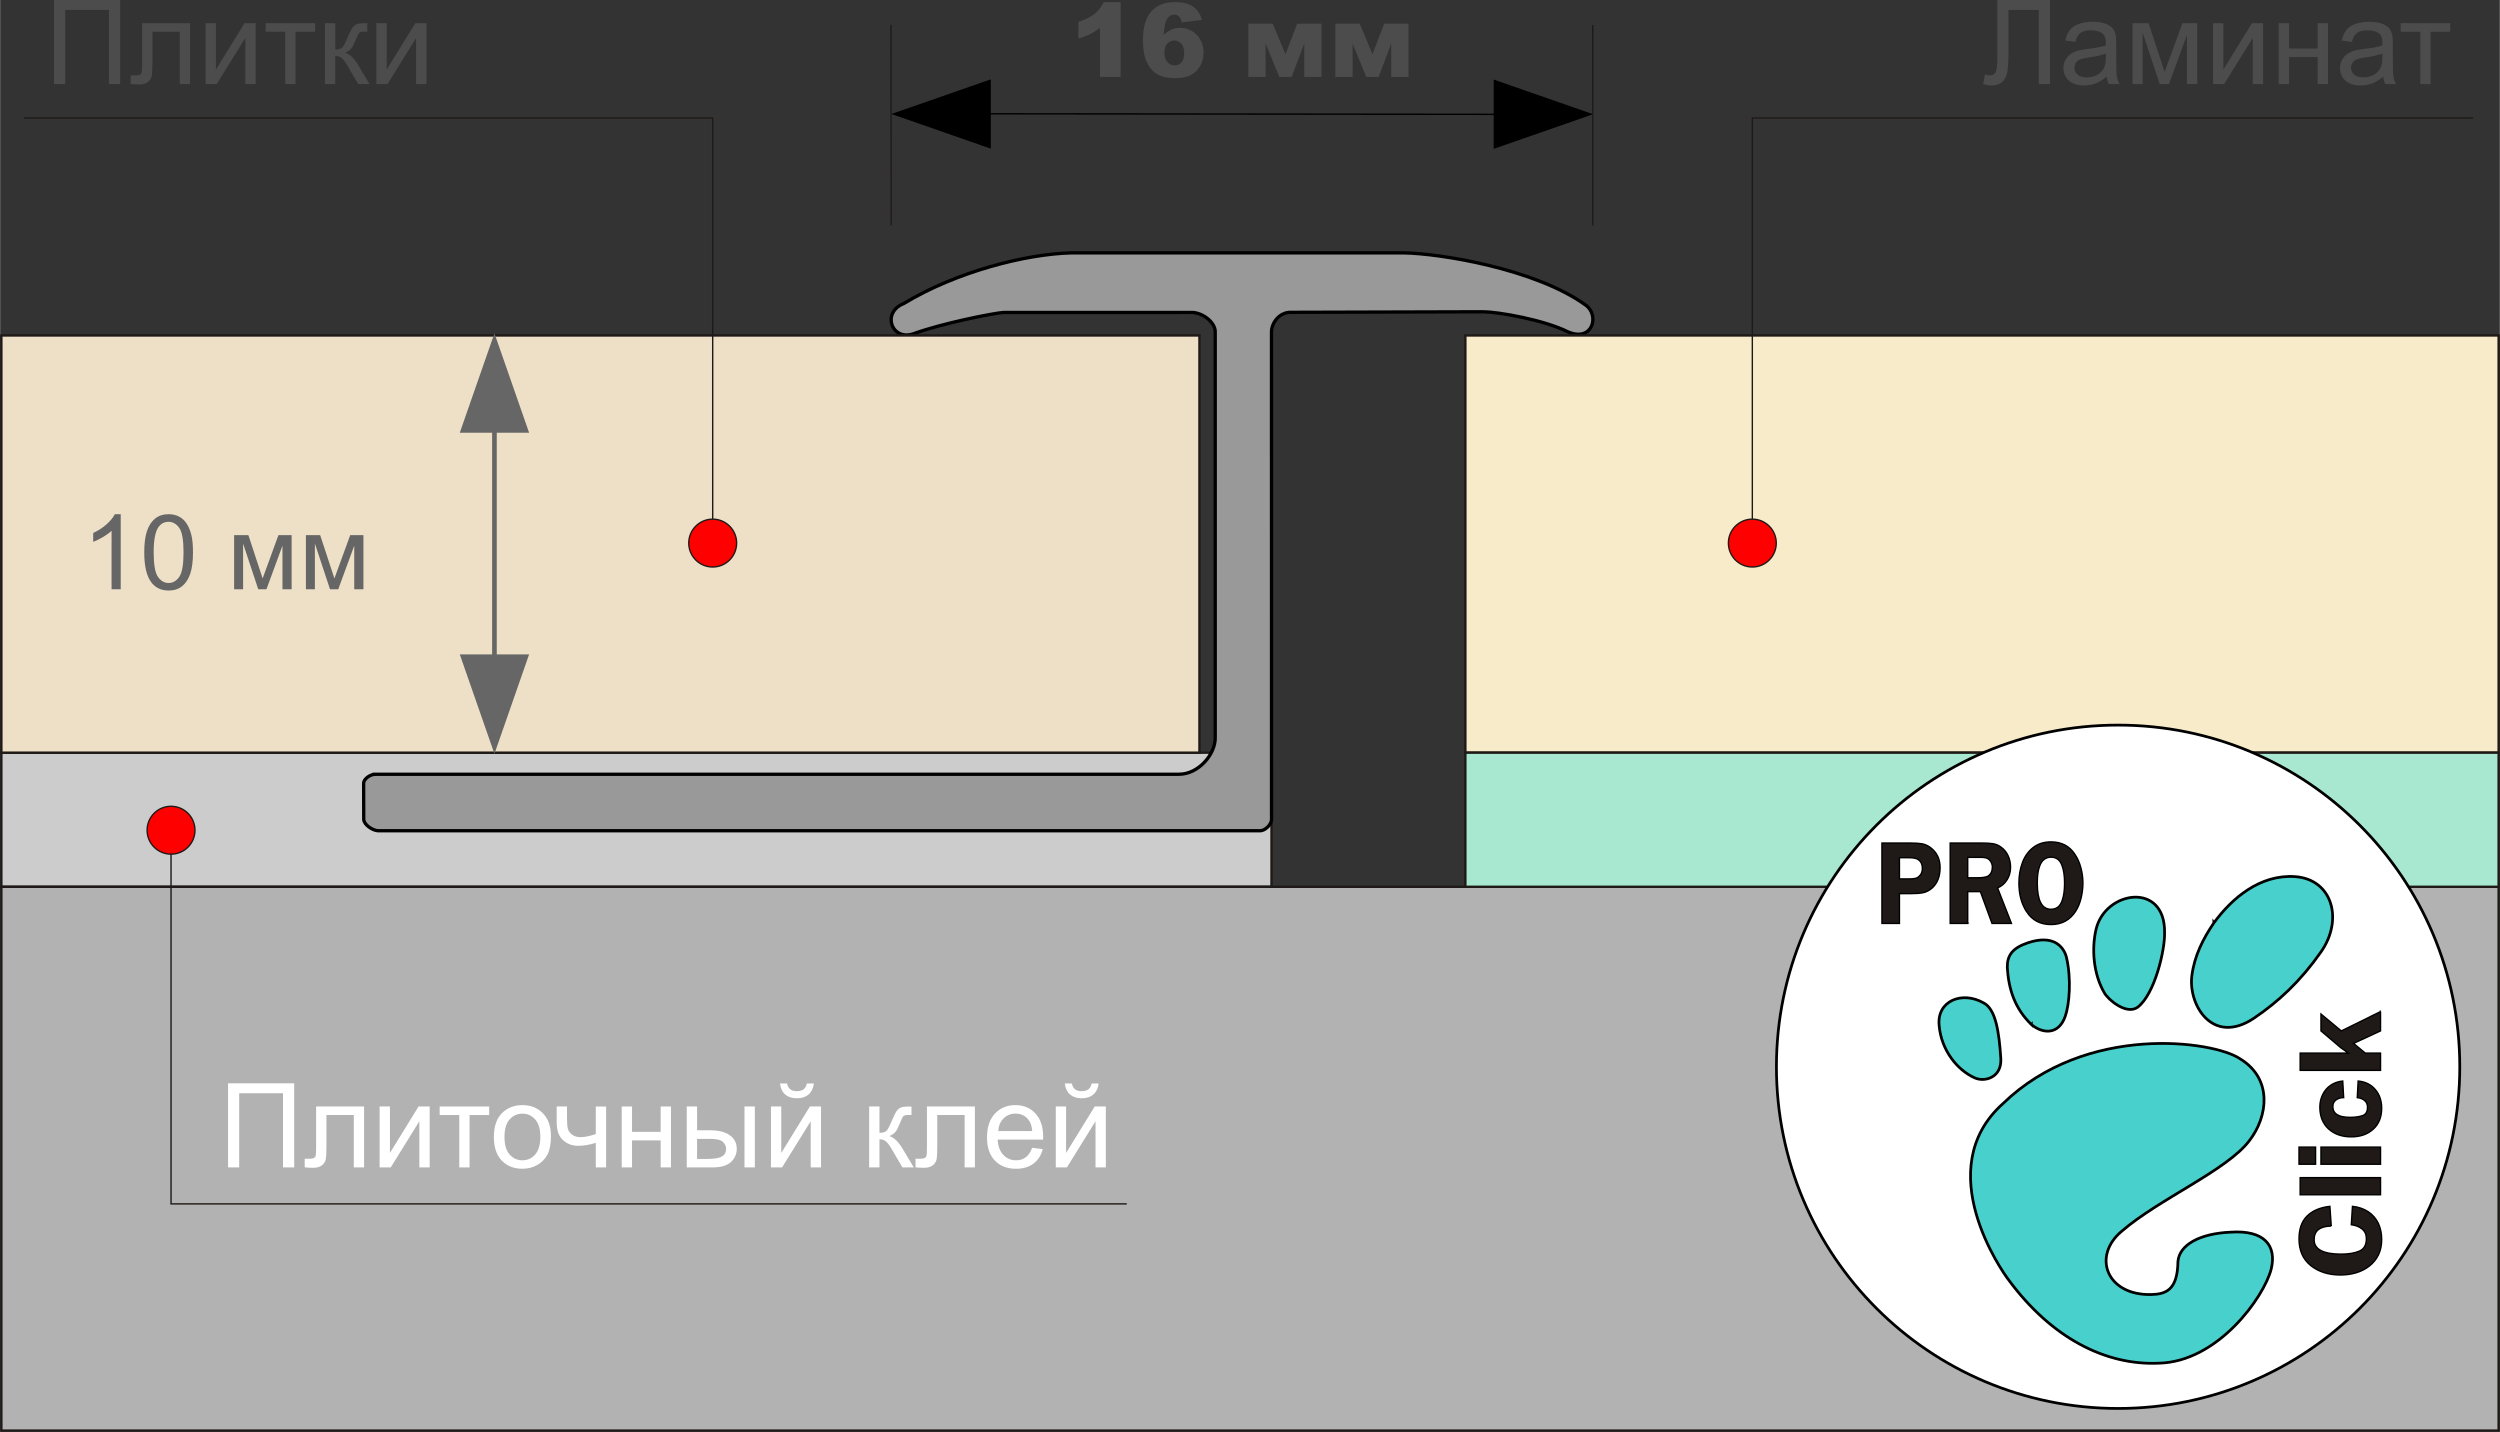
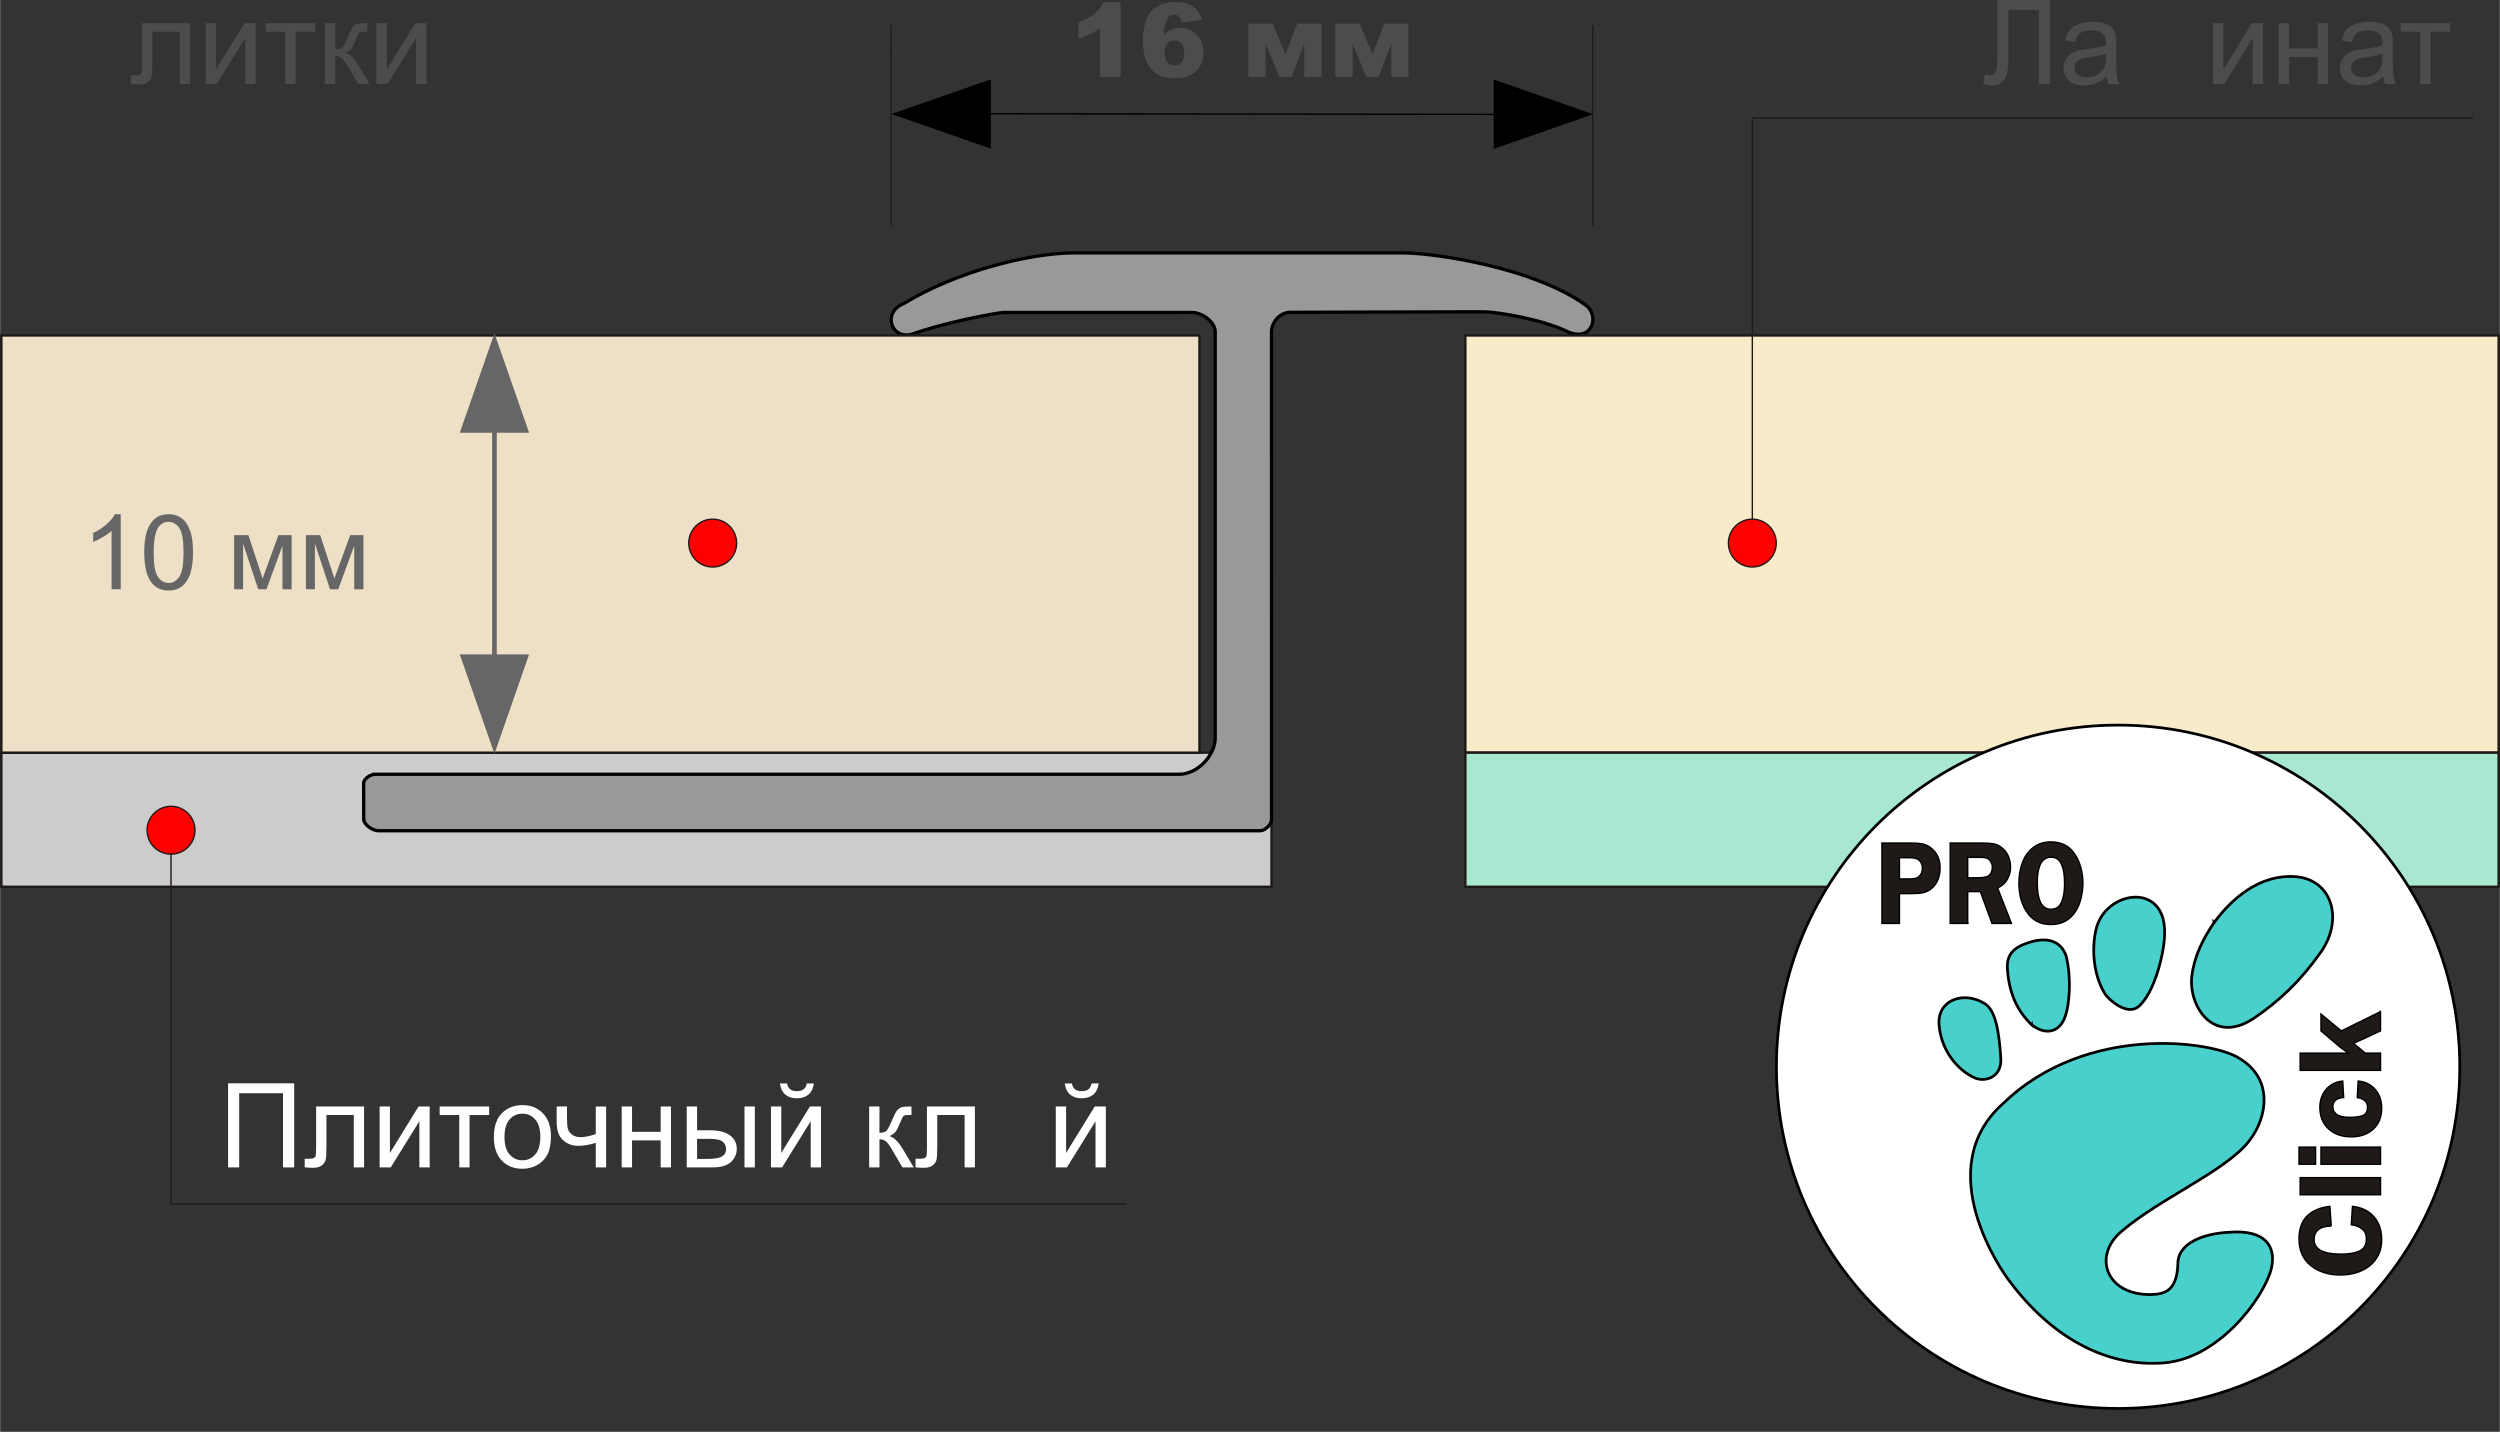
<svg xmlns="http://www.w3.org/2000/svg" xml:space="preserve" width="330px" height="189px" style="shape-rendering:geometricPrecision; text-rendering:geometricPrecision; image-rendering:optimizeQuality; fill-rule:evenodd; clip-rule:evenodd" viewBox="0 0 386.508 221.391">
  <rect x="0" y="0" width="386.508" height="221.391" fill="#333333" stroke="none" />
  <defs>
    <style type="text/css">
   
    .str2 {stroke:#1F1A17;stroke-width:0.218}
    .str3 {stroke:black;stroke-width:0.218}
    .str0 {stroke:#1F1A17;stroke-width:0.372}
    .str7 {stroke:black;stroke-width:0.427}
    .str1 {stroke:black;stroke-width:0.515}
    .str5 {stroke:#666666;stroke-width:0.715}
    .str4 {stroke:black;stroke-width:0.787}
    .str6 {stroke:#666666;stroke-width:0.787}
    .fil6 {fill:none}
    .fil7 {fill:black}
    .fil14 {fill:mediumturquoise}
    .fil11 {fill:#666666}
    .fil1 {fill:#999999}
    .fil4 {fill:#B2B2B2}
    .fil0 {fill:#CCCCCC}
    .fil9 {fill:red}
    .fil13 {fill:white}
    .fil5 {fill:#A8E8D1}
    .fil2 {fill:#EDE0C7}
    .fil3 {fill:#F7EBC9}
    .fil15 {fill:#1F1A17;fill-rule:nonzero}
    .fil8 {fill:#4C4C4C;fill-rule:nonzero}
    .fil12 {fill:#666666;fill-rule:nonzero}
    .fil10 {fill:white;fill-rule:nonzero}
   
  </style>
  </defs>
  <g id="Слой_x0020_1">
    <rect class="fil0 str0" x="0.186" y="116.38" width="196.396" height="20.736" />
    <path class="fil1 str1" d="M57.968 119.715l124.316 -0c3.021,0.007 5.642,-3.123 5.592,-5.664l0 -62.786c-0.014,-1.364 -1.752,-2.812 -3.449,-2.956l-29.271 0.005c-1.381,0.064 -9.575,1.687 -13.921,3.288 -3.381,1.178 -5.016,-3.285 -1.5,-4.677 8.064,-4.884 18.819,-7.662 25.957,-7.829l51.244 0c5.706,0.077 20.37,2.471 28.137,8.022 2.296,1.517 1.228,5.813 -2.617,4.214 -3.678,-1.863 -10.805,-3.116 -13.178,-3.127l-29.584 0.086c-1.881,-0.1 -3.088,1.611 -3.119,2.985l0.007 75.45c-0.028,0.786 -0.98,1.698 -1.723,1.726l-136.408 0c-0.871,-0.035 -2.183,-0.912 -2.233,-1.747l-0.016 -5.622c0,-0.561 0.904,-1.333 1.766,-1.368z" />
    <rect class="fil2 str0" x="0.186" y="51.868" width="185.253" height="64.512" />
    <rect class="fil3 str0" x="226.553" y="51.868" width="159.769" height="64.512" />
-     <rect class="fil4 str0" x="0.186" y="137.115" width="386.136" height="84.089" />
    <rect class="fil5 str0" x="226.553" y="116.38" width="159.769" height="20.736" />
    <line class="fil6 str2" x1="246.251" y1="34.877" x2="246.247" y2="3.866" />
    <line class="fil6 str2" x1="137.772" y1="34.857" x2="137.741" y2="3.833" />
    <line class="fil6 str3" x1="152.788" y1="17.59" x2="231.325" y2="17.681" />
    <polygon class="fil7 str4" points="152.788,22.433 139.003,17.627 152.788,12.821 " />
    <polygon class="fil7 str4" points="231.326,12.854 245.111,17.66 231.325,22.465 " />
    <path class="fil8" d="M173.247 0.326l0 11.57 -3.197 0 0 -7.581c-0.517,0.392 -1.017,0.71 -1.502,0.954 -0.482,0.244 -1.089,0.477 -1.82,0.699l0 -2.593c1.078,-0.347 1.913,-0.763 2.509,-1.248 0.593,-0.488 1.059,-1.089 1.396,-1.801l2.614 0z" />
    <path id="1" class="fil8" d="M185.835 3.081l-3.142 0.387c-0.085,-0.44 -0.223,-0.75 -0.416,-0.93 -0.193,-0.183 -0.434,-0.273 -0.718,-0.273 -0.511,0 -0.911,0.26 -1.194,0.776 -0.207,0.374 -0.36,1.171 -0.458,2.392 0.376,-0.384 0.766,-0.668 1.163,-0.85 0.4,-0.185 0.861,-0.275 1.383,-0.275 1.014,0 1.87,0.36 2.572,1.086 0.702,0.723 1.051,1.642 1.051,2.755 0,0.75 -0.177,1.436 -0.532,2.056 -0.352,0.622 -0.845,1.091 -1.473,1.409 -0.63,0.318 -1.417,0.477 -2.363,0.477 -1.139,0 -2.053,-0.193 -2.742,-0.58 -0.686,-0.39 -1.237,-1.009 -1.647,-1.86 -0.411,-0.85 -0.617,-1.979 -0.617,-3.38 0,-2.053 0.432,-3.558 1.295,-4.514 0.863,-0.954 2.063,-1.43 3.595,-1.43 0.903,0 1.618,0.103 2.145,0.313 0.525,0.212 0.962,0.517 1.306,0.922 0.347,0.402 0.612,0.908 0.792,1.52zm-5.82 5.067c0,0.615 0.156,1.099 0.466,1.446 0.31,0.35 0.689,0.525 1.139,0.525 0.416,0 0.76,-0.156 1.041,-0.474 0.278,-0.315 0.419,-0.784 0.419,-1.412 0,-0.641 -0.146,-1.131 -0.434,-1.468 -0.289,-0.333 -0.649,-0.503 -1.078,-0.503 -0.44,0 -0.808,0.164 -1.107,0.49 -0.297,0.326 -0.445,0.789 -0.445,1.396z" />
    <polygon id="12" class="fil8" points="204.314,11.897 201.644,11.897 201.644,6.729 199.689,11.897 197.787,11.897 195.668,6.729 195.668,11.897 192.998,11.897 192.998,3.664 196.77,3.664 198.741,8.397 200.55,3.664 204.314,3.664 " />
    <polygon id="123" class="fil8" points="217.763,11.897 215.093,11.897 215.093,6.729 213.138,11.897 211.236,11.897 209.117,6.729 209.117,11.897 206.447,11.897 206.447,3.664 210.219,3.664 212.19,8.397 213.999,3.664 217.763,3.664 " />
    <circle class="fil9 str2" cx="110.174" cy="83.972" r="3.7" />
-     <polyline class="fil6 str2" points="110.174,80.272 110.174,18.248 3.684,18.248 " />
    <circle class="fil9 str2" cx="270.925" cy="83.972" r="3.7" />
    <polyline class="fil6 str2" points="270.925,80.272 270.925,18.248 382.38,18.248 " />
    <circle class="fil9 str2" cx="26.422" cy="128.371" r="3.7" />
    <polyline class="fil6 str2" points="26.422,132.045 26.422,186.148 174.201,186.148 " />
-     <polygon class="fil8" points="8.333,0 18.558,0 18.558,13.001 16.826,13.001 16.826,1.534 10.052,1.534 10.052,13.001 8.333,13.001 " />
    <path id="1" class="fil8" d="M21.945 3.584l7.416 0 0 9.417 -1.589 0 0 -8.097 -4.229 0 0 4.692c0,1.093 -0.036,1.816 -0.106,2.164 -0.073,0.348 -0.267,0.654 -0.587,0.914 -0.318,0.26 -0.781,0.39 -1.383,0.39 -0.372,0 -0.802,-0.024 -1.286,-0.073l0 -1.329 0.702 0c0.33,0 0.566,-0.036 0.708,-0.103 0.142,-0.07 0.236,-0.176 0.285,-0.324 0.048,-0.148 0.07,-0.63 0.07,-1.447l0 -6.205z" />
    <polygon id="12" class="fil8" points="31.765,3.584 33.36,3.584 33.36,10.767 37.785,3.584 39.505,3.584 39.505,13.001 37.91,13.001 37.91,5.863 33.484,13.001 31.765,13.001 " />
    <polygon id="123" class="fil8" points="41.048,3.584 48.704,3.584 48.704,4.904 45.671,4.904 45.671,13.001 44.081,13.001 44.081,4.904 41.048,4.904 " />
    <path id="1234" class="fil8" d="M50.22 3.584l1.595 0 0 4.068c0.509,0 0.866,-0.097 1.069,-0.291 0.203,-0.197 0.502,-0.763 0.899,-1.704 0.315,-0.745 0.569,-1.235 0.763,-1.471 0.197,-0.236 0.421,-0.396 0.675,-0.478 0.254,-0.085 0.663,-0.124 1.223,-0.124l0.321 0 0 1.32 -0.445 -0.009c-0.418,0 -0.687,0.063 -0.805,0.188 -0.124,0.13 -0.315,0.518 -0.569,1.162 -0.242,0.614 -0.463,1.038 -0.666,1.274 -0.2,0.239 -0.512,0.454 -0.93,0.648 0.684,0.185 1.359,0.823 2.022,1.916l1.747 2.918 -1.756 0 -1.704 -2.918c-0.348,-0.584 -0.654,-0.972 -0.911,-1.156 -0.26,-0.188 -0.572,-0.279 -0.932,-0.279l0 4.353 -1.595 0 0 -9.417z" />
    <polygon id="12345" class="fil8" points="58.175,3.584 59.77,3.584 59.77,10.767 64.196,3.584 65.915,3.584 65.915,13.001 64.32,13.001 64.32,5.863 59.894,13.001 58.175,13.001 " />
    <path class="fil8" d="M308.802 0l8.143 0 0 13.001 -1.722 0 0 -11.466 -4.698 0 0 6.696c0,1.359 -0.064,2.355 -0.191,2.987 -0.127,0.633 -0.397,1.126 -0.802,1.477 -0.408,0.351 -0.926,0.527 -1.553,0.527 -0.378,0 -0.832,-0.07 -1.365,-0.212l0.291 -1.526c0.285,0.118 0.527,0.178 0.73,0.178 0.39,0 0.681,-0.148 0.878,-0.439 0.194,-0.294 0.291,-0.984 0.291,-2.07l0 -9.154z" />
    <path id="1" class="fil8" d="M325.716 11.838c-0.593,0.503 -1.162,0.857 -1.707,1.065 -0.548,0.206 -1.135,0.309 -1.762,0.309 -1.035,0 -1.829,-0.251 -2.385,-0.757 -0.554,-0.505 -0.832,-1.153 -0.832,-1.937 0,-0.463 0.103,-0.884 0.315,-1.265 0.209,-0.382 0.485,-0.687 0.823,-0.917 0.342,-0.23 0.723,-0.406 1.15,-0.524 0.312,-0.082 0.784,-0.163 1.417,-0.239 1.289,-0.154 2.24,-0.336 2.848,-0.551 0.006,-0.218 0.009,-0.357 0.009,-0.415 0,-0.651 -0.151,-1.111 -0.454,-1.374 -0.406,-0.363 -1.014,-0.542 -1.816,-0.542 -0.751,0 -1.305,0.13 -1.665,0.394 -0.357,0.263 -0.621,0.729 -0.793,1.398l-1.559 -0.215c0.142,-0.666 0.375,-1.208 0.699,-1.617 0.324,-0.412 0.796,-0.729 1.411,-0.95 0.615,-0.221 1.326,-0.333 2.137,-0.333 0.805,0 1.456,0.097 1.959,0.285 0.502,0.19 0.872,0.427 1.111,0.714 0.236,0.288 0.4,0.648 0.496,1.087 0.051,0.272 0.079,0.763 0.079,1.471l0 2.128c0,1.486 0.033,2.425 0.103,2.815 0.067,0.394 0.203,0.772 0.403,1.132l-1.668 0c-0.163,-0.33 -0.272,-0.717 -0.318,-1.162zm-0.133 -3.566c-0.581,0.239 -1.45,0.439 -2.606,0.605 -0.657,0.094 -1.123,0.2 -1.392,0.318 -0.273,0.118 -0.484,0.291 -0.63,0.521 -0.148,0.227 -0.224,0.478 -0.224,0.757 0,0.427 0.164,0.781 0.485,1.065 0.321,0.281 0.793,0.424 1.413,0.424 0.615,0 1.162,-0.133 1.641,-0.403 0.479,-0.269 0.833,-0.639 1.057,-1.105 0.172,-0.36 0.257,-0.893 0.257,-1.595l0 -0.587z" />
-     <polygon id="12" class="fil8" points="329.715,3.584 332.197,3.584 334.674,11.121 337.422,3.584 339.719,3.584 339.719,13.001 338.124,13.001 338.124,5.418 335.339,13.001 333.911,13.001 331.277,5.055 331.277,13.001 329.715,13.001 " />
    <polygon id="123" class="fil8" points="342.159,3.584 343.754,3.584 343.754,10.767 348.18,3.584 349.899,3.584 349.899,13.001 348.304,13.001 348.304,5.863 343.878,13.001 342.159,13.001 " />
    <polygon id="1234" class="fil8" points="352.312,3.584 353.91,3.584 353.91,7.504 358.335,7.504 358.335,3.584 359.93,3.584 359.93,13.001 358.335,13.001 358.335,8.824 353.91,8.824 353.91,13.001 352.312,13.001 " />
    <path id="12345" class="fil8" d="M368.479 11.838c-0.593,0.503 -1.162,0.857 -1.707,1.065 -0.548,0.206 -1.135,0.309 -1.762,0.309 -1.035,0 -1.829,-0.251 -2.385,-0.757 -0.554,-0.505 -0.832,-1.153 -0.832,-1.937 0,-0.463 0.103,-0.884 0.315,-1.265 0.209,-0.382 0.485,-0.687 0.823,-0.917 0.342,-0.23 0.723,-0.406 1.15,-0.524 0.312,-0.082 0.784,-0.163 1.417,-0.239 1.289,-0.154 2.24,-0.336 2.848,-0.551 0.006,-0.218 0.009,-0.357 0.009,-0.415 0,-0.651 -0.151,-1.111 -0.454,-1.374 -0.406,-0.363 -1.014,-0.542 -1.816,-0.542 -0.751,0 -1.305,0.13 -1.665,0.394 -0.357,0.263 -0.621,0.729 -0.793,1.398l-1.559 -0.215c0.142,-0.666 0.375,-1.208 0.699,-1.617 0.324,-0.412 0.796,-0.729 1.411,-0.95 0.615,-0.221 1.326,-0.333 2.137,-0.333 0.805,0 1.456,0.097 1.959,0.285 0.502,0.19 0.872,0.427 1.111,0.714 0.236,0.288 0.4,0.648 0.496,1.087 0.051,0.272 0.079,0.763 0.079,1.471l0 2.128c0,1.486 0.033,2.425 0.103,2.815 0.067,0.394 0.203,0.772 0.403,1.132l-1.668 0c-0.163,-0.33 -0.272,-0.717 -0.318,-1.162zm-0.133 -3.566c-0.581,0.239 -1.45,0.439 -2.606,0.605 -0.657,0.094 -1.123,0.2 -1.392,0.318 -0.273,0.118 -0.484,0.291 -0.63,0.521 -0.148,0.227 -0.224,0.478 -0.224,0.757 0,0.427 0.164,0.781 0.485,1.065 0.321,0.281 0.793,0.424 1.413,0.424 0.615,0 1.162,-0.133 1.641,-0.403 0.479,-0.269 0.833,-0.639 1.057,-1.105 0.172,-0.36 0.257,-0.893 0.257,-1.595l0 -0.587z" />
    <polygon id="123456" class="fil8" points="371.173,3.584 378.828,3.584 378.828,4.904 375.796,4.904 375.796,13.001 374.206,13.001 374.206,4.904 371.173,4.904 " />
    <polygon class="fil10" points="35.241,167.505 45.466,167.505 45.466,180.506 43.735,180.506 43.735,169.039 36.961,169.039 36.961,180.506 35.241,180.506 " />
    <path id="1" class="fil10" d="M48.854 171.089l7.416 0 0 9.417 -1.589 0 0 -8.097 -4.229 0 0 4.692c0,1.093 -0.036,1.816 -0.106,2.164 -0.073,0.348 -0.267,0.654 -0.587,0.914 -0.318,0.26 -0.781,0.39 -1.383,0.39 -0.372,0 -0.802,-0.024 -1.286,-0.073l0 -1.329 0.702 0c0.33,0 0.566,-0.036 0.708,-0.103 0.142,-0.07 0.236,-0.176 0.285,-0.324 0.048,-0.148 0.07,-0.63 0.07,-1.447l0 -6.205z" />
    <polygon id="12" class="fil10" points="58.673,171.089 60.268,171.089 60.268,178.272 64.694,171.089 66.413,171.089 66.413,180.506 64.818,180.506 64.818,173.368 60.392,180.506 58.673,180.506 " />
    <polygon id="123" class="fil10" points="67.957,171.089 75.612,171.089 75.612,172.409 72.579,172.409 72.579,180.506 70.99,180.506 70.99,172.409 67.957,172.409 " />
    <path id="1234" class="fil10" d="M76.339 175.796c0,-1.744 0.484,-3.036 1.456,-3.874 0.808,-0.696 1.795,-1.047 2.96,-1.047 1.296,0 2.355,0.424 3.175,1.274 0.823,0.848 1.232,2.019 1.232,3.515 0,1.214 -0.182,2.167 -0.545,2.86 -0.363,0.696 -0.893,1.235 -1.586,1.619 -0.696,0.384 -1.453,0.575 -2.276,0.575 -1.317,0 -2.382,-0.421 -3.197,-1.268 -0.814,-0.844 -1.22,-2.061 -1.22,-3.654zm1.641 0c0,1.208 0.263,2.11 0.79,2.709 0.527,0.602 1.19,0.902 1.986,0.902 0.793,0 1.453,-0.303 1.98,-0.905 0.524,-0.602 0.787,-1.523 0.787,-2.758 0,-1.165 -0.263,-2.049 -0.793,-2.649 -0.53,-0.599 -1.187,-0.899 -1.974,-0.899 -0.796,0 -1.459,0.299 -1.986,0.896 -0.527,0.596 -0.79,1.498 -0.79,2.703z" />
    <path id="12345" class="fil10" d="M86.049 171.089l1.598 0 0 1.783c0,0.766 0.045,1.326 0.136,1.671 0.091,0.345 0.312,0.648 0.66,0.905 0.348,0.257 0.787,0.384 1.314,0.384 0.603,0 1.383,-0.16 2.34,-0.478l0 -4.265 1.598 0 0 9.417 -1.598 0 0 -3.796c-0.981,0.309 -1.898,0.46 -2.748,0.46 -0.714,0 -1.347,-0.182 -1.892,-0.545 -0.548,-0.363 -0.92,-0.808 -1.114,-1.335 -0.196,-0.524 -0.293,-1.105 -0.293,-1.738l0 -2.464z" />
    <polygon id="123456" class="fil10" points="96.105,171.089 97.704,171.089 97.704,175.009 102.129,175.009 102.129,171.089 103.724,171.089 103.724,180.506 102.129,180.506 102.129,176.329 97.704,176.329 97.704,180.506 96.105,180.506 " />
    <path id="1234567" class="fil10" d="M115.091 171.089l1.598 0 0 9.417 -1.598 0 0 -9.417zm-8.93 0l1.598 0 0 3.678 2.022 0c1.317,0 2.334,0.257 3.045,0.769 0.711,0.512 1.069,1.217 1.069,2.116 0,0.784 -0.297,1.459 -0.893,2.016 -0.593,0.56 -1.544,0.839 -2.848,0.839l-3.993 0 0 -9.417zm1.598 8.103l1.674 0c1.011,0 1.734,-0.124 2.164,-0.372 0.433,-0.248 0.648,-0.636 0.648,-1.159 0,-0.409 -0.16,-0.772 -0.478,-1.093 -0.321,-0.318 -1.026,-0.478 -2.119,-0.478l-1.889 0 0 3.103z" />
    <path id="12345678" class="fil10" d="M119.183 171.089l1.595 0 0 7.183 4.426 -7.183 1.72 0 0 9.417 -1.595 0 0 -7.138 -4.426 7.138 -1.719 0 0 -9.417zm5.542 -3.566l1.09 0c-0.088,0.738 -0.357,1.308 -0.811,1.701 -0.451,0.396 -1.053,0.596 -1.804,0.596 -0.757,0 -1.362,-0.197 -1.813,-0.59 -0.454,-0.394 -0.724,-0.962 -0.811,-1.707l1.09 0c0.082,0.403 0.248,0.702 0.493,0.899 0.245,0.2 0.575,0.297 0.987,0.297 0.481,0 0.841,-0.094 1.087,-0.287 0.245,-0.191 0.412,-0.493 0.493,-0.908z" />
    <path id="123456789" class="fil10" d="M134.366 171.089l1.595 0 0 4.068c0.509,0 0.866,-0.097 1.069,-0.291 0.203,-0.197 0.502,-0.763 0.899,-1.704 0.315,-0.745 0.569,-1.235 0.763,-1.471 0.197,-0.236 0.421,-0.396 0.675,-0.478 0.254,-0.085 0.663,-0.124 1.223,-0.124l0.321 0 0 1.32 -0.445 -0.009c-0.418,0 -0.687,0.063 -0.805,0.188 -0.124,0.13 -0.315,0.518 -0.569,1.162 -0.242,0.614 -0.463,1.038 -0.666,1.274 -0.2,0.239 -0.512,0.454 -0.93,0.648 0.684,0.185 1.359,0.823 2.022,1.916l1.747 2.918 -1.756 0 -1.704 -2.918c-0.348,-0.584 -0.654,-0.972 -0.911,-1.156 -0.26,-0.188 -0.572,-0.279 -0.932,-0.279l0 4.353 -1.595 0 0 -9.417z" />
    <path id="12345678910" class="fil10" d="M143.302 171.089l7.416 0 0 9.417 -1.589 0 0 -8.097 -4.229 0 0 4.692c0,1.093 -0.036,1.816 -0.106,2.164 -0.073,0.348 -0.267,0.654 -0.587,0.914 -0.318,0.26 -0.781,0.39 -1.383,0.39 -0.372,0 -0.802,-0.024 -1.286,-0.073l0 -1.329 0.702 0c0.33,0 0.566,-0.036 0.708,-0.103 0.142,-0.07 0.236,-0.176 0.285,-0.324 0.048,-0.148 0.07,-0.63 0.07,-1.447l0 -6.205z" />
-     <path id="1234567891011" class="fil10" d="M159.566 177.473l1.65 0.203c-0.26,0.966 -0.742,1.713 -1.444,2.246 -0.705,0.53 -1.605,0.796 -2.697,0.796 -1.377,0 -2.47,-0.424 -3.275,-1.271 -0.808,-0.848 -1.211,-2.037 -1.211,-3.569 0,-1.586 0.409,-2.815 1.223,-3.69 0.817,-0.875 1.874,-1.314 3.175,-1.314 1.259,0 2.288,0.43 3.084,1.286 0.799,0.857 1.199,2.064 1.199,3.617 0,0.097 -0.003,0.239 -0.009,0.427l-7.023 0c0.057,1.035 0.351,1.828 0.878,2.376 0.527,0.551 1.181,0.826 1.968,0.826 0.584,0 1.083,-0.154 1.498,-0.463 0.415,-0.306 0.742,-0.796 0.984,-1.471zm-5.24 -2.582l5.258 0c-0.07,-0.79 -0.272,-1.386 -0.602,-1.78 -0.509,-0.615 -1.168,-0.923 -1.977,-0.923 -0.732,0 -1.35,0.245 -1.849,0.736 -0.499,0.49 -0.775,1.147 -0.829,1.968z" />
    <path id="123456789101112" class="fil10" d="M163.223 171.089l1.595 0 0 7.183 4.426 -7.183 1.72 0 0 9.417 -1.595 0 0 -7.138 -4.426 7.138 -1.719 0 0 -9.417zm5.542 -3.566l1.09 0c-0.088,0.738 -0.357,1.308 -0.811,1.701 -0.451,0.396 -1.053,0.596 -1.804,0.596 -0.757,0 -1.362,-0.197 -1.813,-0.59 -0.454,-0.394 -0.724,-0.962 -0.811,-1.707l1.09 0c0.082,0.403 0.248,0.702 0.493,0.899 0.245,0.2 0.575,0.297 0.987,0.297 0.481,0 0.841,-0.094 1.087,-0.287 0.245,-0.191 0.412,-0.493 0.493,-0.908z" />
    <line class="fil6 str5" x1="76.428" y1="66.516" x2="76.428" y2="101.576" />
    <polygon class="fil11 str6" points="71.622,66.516 76.428,52.731 81.233,66.516 " />
    <polygon class="fil11 str6" points="81.234,101.576 76.428,115.362 71.622,101.576 " />
    <path class="fil12" d="M18.645 91.113l-1.418 0 0 -9.041c-0.342,0.326 -0.789,0.651 -1.343,0.977 -0.557,0.326 -1.055,0.571 -1.496,0.732l0 -1.369c0.794,-0.374 1.488,-0.826 2.082,-1.356 0.592,-0.533 1.014,-1.047 1.262,-1.547l0.912 0 0 11.605z" />
    <path id="1" class="fil12" d="M22.279 85.414c0,-1.367 0.14,-2.467 0.422,-3.299 0.28,-0.834 0.7,-1.477 1.254,-1.929 0.554,-0.452 1.251,-0.678 2.091,-0.678 0.622,0 1.165,0.126 1.633,0.377 0.468,0.248 0.853,0.608 1.16,1.079 0.304,0.471 0.543,1.044 0.716,1.719 0.175,0.675 0.261,1.585 0.261,2.731 0,1.356 -0.14,2.449 -0.417,3.283 -0.28,0.834 -0.697,1.477 -1.251,1.932 -0.554,0.455 -1.254,0.681 -2.101,0.681 -1.114,0 -1.988,-0.398 -2.623,-1.198 -0.762,-0.96 -1.144,-2.529 -1.144,-4.698zm1.458 0c0,1.897 0.223,3.159 0.667,3.789 0.444,0.627 0.99,0.942 1.641,0.942 0.654,0 1.2,-0.317 1.644,-0.947 0.444,-0.63 0.667,-1.891 0.667,-3.783 0,-1.902 -0.223,-3.167 -0.667,-3.791 -0.444,-0.627 -0.996,-0.939 -1.657,-0.939 -0.654,0 -1.173,0.277 -1.563,0.829 -0.487,0.702 -0.732,2.004 -0.732,3.901z" />
    <polygon id="12" class="fil12" points="36.177,82.742 38.383,82.742 40.584,89.442 43.027,82.742 45.069,82.742 45.069,91.113 43.651,91.113 43.651,84.373 41.176,91.113 39.906,91.113 37.565,84.05 37.565,91.113 36.177,91.113 " />
    <polygon id="123" class="fil12" points="47.276,82.742 49.482,82.742 51.683,89.442 54.126,82.742 56.168,82.742 56.168,91.113 54.75,91.113 54.75,84.373 52.275,91.113 51.005,91.113 48.664,84.05 48.664,91.113 47.276,91.113 " />
    <g id="_131772264">
      <circle id="_131170600" class="fil13 str7" cx="327.482" cy="164.948" r="52.831" />
      <path id="_132962680" class="fil14 str7" d="M342.289 142.704c2.743,-3.761 7.11,-7.547 12.576,-7.156 5.77,0.417 7.49,6.668 3.966,11.671 -3.183,4.534 -6.565,7.668 -10.41,10.263 -6.352,4.181 -10.102,-2.092 -9.535,-6.599 0.388,-3.112 1.762,-5.77 3.402,-8.179l0 -0.001z" />
      <path id="_132962992" class="fil14 str7" d="M324.081 143.665c1.419,-5.951 10.716,-7.408 10.588,0.562 0.066,2.608 -1.479,9.427 -4.149,11.503 -1.75,1.278 -4.624,-1.207 -5.156,-2.209 -1.7,-2.872 -2.007,-6.795 -1.283,-9.856l0 -0z" />
      <path id="_104896776" class="fil14 str7" d="M314.075 158.416c1.817,1.492 4.235,1.583 5.229,-1.267 0.643,-1.758 0.987,-5.844 0.169,-9.217 -0.501,-1.725 -2.139,-3.407 -5.887,-2.171 -2.459,0.817 -3.263,1.96 -3.237,3.841 0.205,3.388 1.172,6.339 3.727,8.814l0 -0.001z" />
      <path id="_104895240" class="fil14 str7" d="M299.818 158.64c-0.439,-3.911 3.582,-5.47 6.892,-3.551 1.839,0.948 2.372,4.457 2.636,8.582 0.168,2.928 -2.455,3.688 -4.017,2.998 -2.773,-1.237 -5.173,-4.326 -5.51,-8.029z" />
      <path id="_104896440" class="fil14 str7" d="M346.325 163.702c-4.126,-2.79 -23.805,-5.511 -36.627,6.922 -11.4,10.168 -0.001,26.174 0.842,27.258 6.658,9.029 15.017,13.253 23.2,12.898 9.154,-0.178 16.309,-10.214 17.417,-14.57 0.859,-3.573 -1.006,-6.057 -6.307,-5.689 -4.767,0.213 -7.904,1.964 -8.116,4.542 -0.057,4.39 -1.839,5.053 -4.145,5.102 -6.922,0.146 -9.137,-5.948 -4.571,-9.771 5.786,-5.011 16.321,-9.447 19.759,-14.021 2.877,-3.723 3.655,-9.56 -1.452,-12.67l0 -0.001z" />
      <path id="_131777296" class="fil15 str3" d="M293.672 142.779l-2.706 0 0 -12.428 4.37 0c0.738,0 1.329,0.039 1.784,0.11 0.456,0.076 0.899,0.269 1.337,0.58 1.002,0.753 1.498,1.789 1.498,3.103 0,1.367 -0.411,2.427 -1.238,3.17 -0.447,0.384 -0.912,0.624 -1.391,0.72 -0.479,0.096 -1.114,0.144 -1.905,0.144l-1.749 0 0 4.6 0 -0zm66.765 46.792c-1.765,0.038 -2.647,0.738 -2.647,2.106 0,1.492 1.391,2.24 4.173,2.24 1.151,0 2.091,-0.154 2.815,-0.466 0.729,-0.307 1.094,-0.95 1.094,-1.923 0,-0.648 -0.225,-1.147 -0.672,-1.506 -0.446,-0.355 -1.002,-0.571 -1.66,-0.652l0.178 -2.844c0.931,0.101 1.742,0.379 2.423,0.825 0.686,0.451 1.204,1.045 1.564,1.784 0.355,0.738 0.532,1.583 0.532,2.537 0,0.887 -0.168,1.674 -0.504,2.36 -0.335,0.686 -0.806,1.262 -1.41,1.732 -0.604,0.47 -1.286,0.815 -2.048,1.041 -0.757,0.225 -1.573,0.336 -2.432,0.336 -1.827,0 -3.348,-0.485 -4.567,-1.449 -1.213,-0.969 -1.823,-2.35 -1.823,-4.14 0,-1.52 0.417,-2.695 1.247,-3.525 0.835,-0.83 2.01,-1.329 3.53,-1.501l0.206 3.046 0 0.001zm-4.806 -4.835l0 -2.648 12.428 0 0 2.648 -12.428 0zm12.428 -7.367l0 2.648 -9.209 0 0 -2.648 9.209 0zm-10.044 0l0 2.648 -2.561 0 0 -2.648 2.561 0zm4.346 -7.655c-0.465,0 -0.859,0.12 -1.185,0.36 -0.326,0.235 -0.489,0.58 -0.489,1.026 0,1.108 0.883,1.665 2.648,1.665 0.81,0 1.468,-0.091 1.962,-0.273 0.499,-0.182 0.748,-0.609 0.748,-1.281 0,-0.446 -0.148,-0.797 -0.446,-1.045 -0.298,-0.254 -0.676,-0.403 -1.137,-0.451l0.139 -2.566c1.123,0.11 2.005,0.556 2.657,1.329 0.653,0.772 0.979,1.731 0.979,2.873 0,1.372 -0.436,2.451 -1.305,3.242 -0.868,0.791 -2,1.19 -3.391,1.19 -1.448,0 -2.618,-0.408 -3.516,-1.228 -0.897,-0.82 -1.348,-1.947 -1.348,-3.372 0,-0.7 0.148,-1.348 0.441,-1.943 0.293,-0.599 0.705,-1.079 1.242,-1.443 0.537,-0.36 1.156,-0.576 1.856,-0.648l0.144 2.566 -0.001 0zm5.698 -13.301l0 2.988 -4.173 1.933 1.813 1.496 2.36 0 0 2.677 -12.427 0 0 -2.677 7.444 0 -1.204 -0.863 -3.022 -2.566 0 -2.609 3.141 2.614 6.068 -2.993 0.001 0.001zm-72.853 -20.512c0.403,0 0.724,-0.034 0.971,-0.096 0.246,-0.062 0.47,-0.211 0.671,-0.45 0.246,-0.269 0.371,-0.634 0.371,-1.089 0,-0.576 -0.187,-1.012 -0.563,-1.3 -0.268,-0.231 -0.76,-0.346 -1.476,-0.346l-1.508 0 0 3.281 1.534 0zm9.022 6.878l-2.711 0 0 -12.428 4.88 0c0.693,0 1.261,0.034 1.713,0.101 0.452,0.067 0.877,0.245 1.271,0.533 0.465,0.326 0.827,0.767 1.087,1.319 0.259,0.552 0.385,1.147 0.385,1.784 0,0.724 -0.183,1.376 -0.55,1.962 -0.367,0.585 -0.855,0.998 -1.459,1.238l2.147 5.492 -3.006 0 -1.798 -4.917 -1.959 0 0 4.917 -0.001 0zm0 -7.056l1.476 0c0.787,0 1.342,-0.086 1.664,-0.254 0.448,-0.297 0.671,-0.767 0.671,-1.41 0,-0.249 -0.062,-0.495 -0.183,-0.729 -0.12,-0.23 -0.273,-0.408 -0.461,-0.532 -0.224,-0.154 -0.599,-0.231 -1.127,-0.231l-0.617 0 -1.422 0 0 3.156 -0.001 -0.001zm9.12 5.272c-0.801,-1.224 -1.203,-2.71 -1.203,-4.461 0,-1.127 0.179,-2.182 0.541,-3.151 0.358,-0.973 0.913,-1.75 1.664,-2.336 0.747,-0.58 1.668,-0.873 2.759,-0.873 1.615,0 2.841,0.634 3.677,1.899 0.407,0.585 0.716,1.275 0.935,2.082 0.214,0.801 0.321,1.597 0.321,2.379 0,0.758 -0.094,1.525 -0.277,2.302 -0.188,0.782 -0.461,1.453 -0.819,2.019 -0.886,1.401 -2.165,2.101 -3.838,2.101 -1.641,0 -2.894,-0.652 -3.761,-1.962l0 -0zm1.986 -7.047c-0.233,0.643 -0.349,1.501 -0.349,2.585 0,2.705 0.706,4.058 2.124,4.058 0.864,0 1.445,-0.47 1.745,-1.41 0.233,-0.672 0.349,-1.545 0.349,-2.619 0,-1.194 -0.143,-2.135 -0.425,-2.815 -0.313,-0.806 -0.868,-1.209 -1.669,-1.209 -0.841,0 -1.431,0.47 -1.776,1.41l0 0z" />
    </g>
  </g>
</svg>